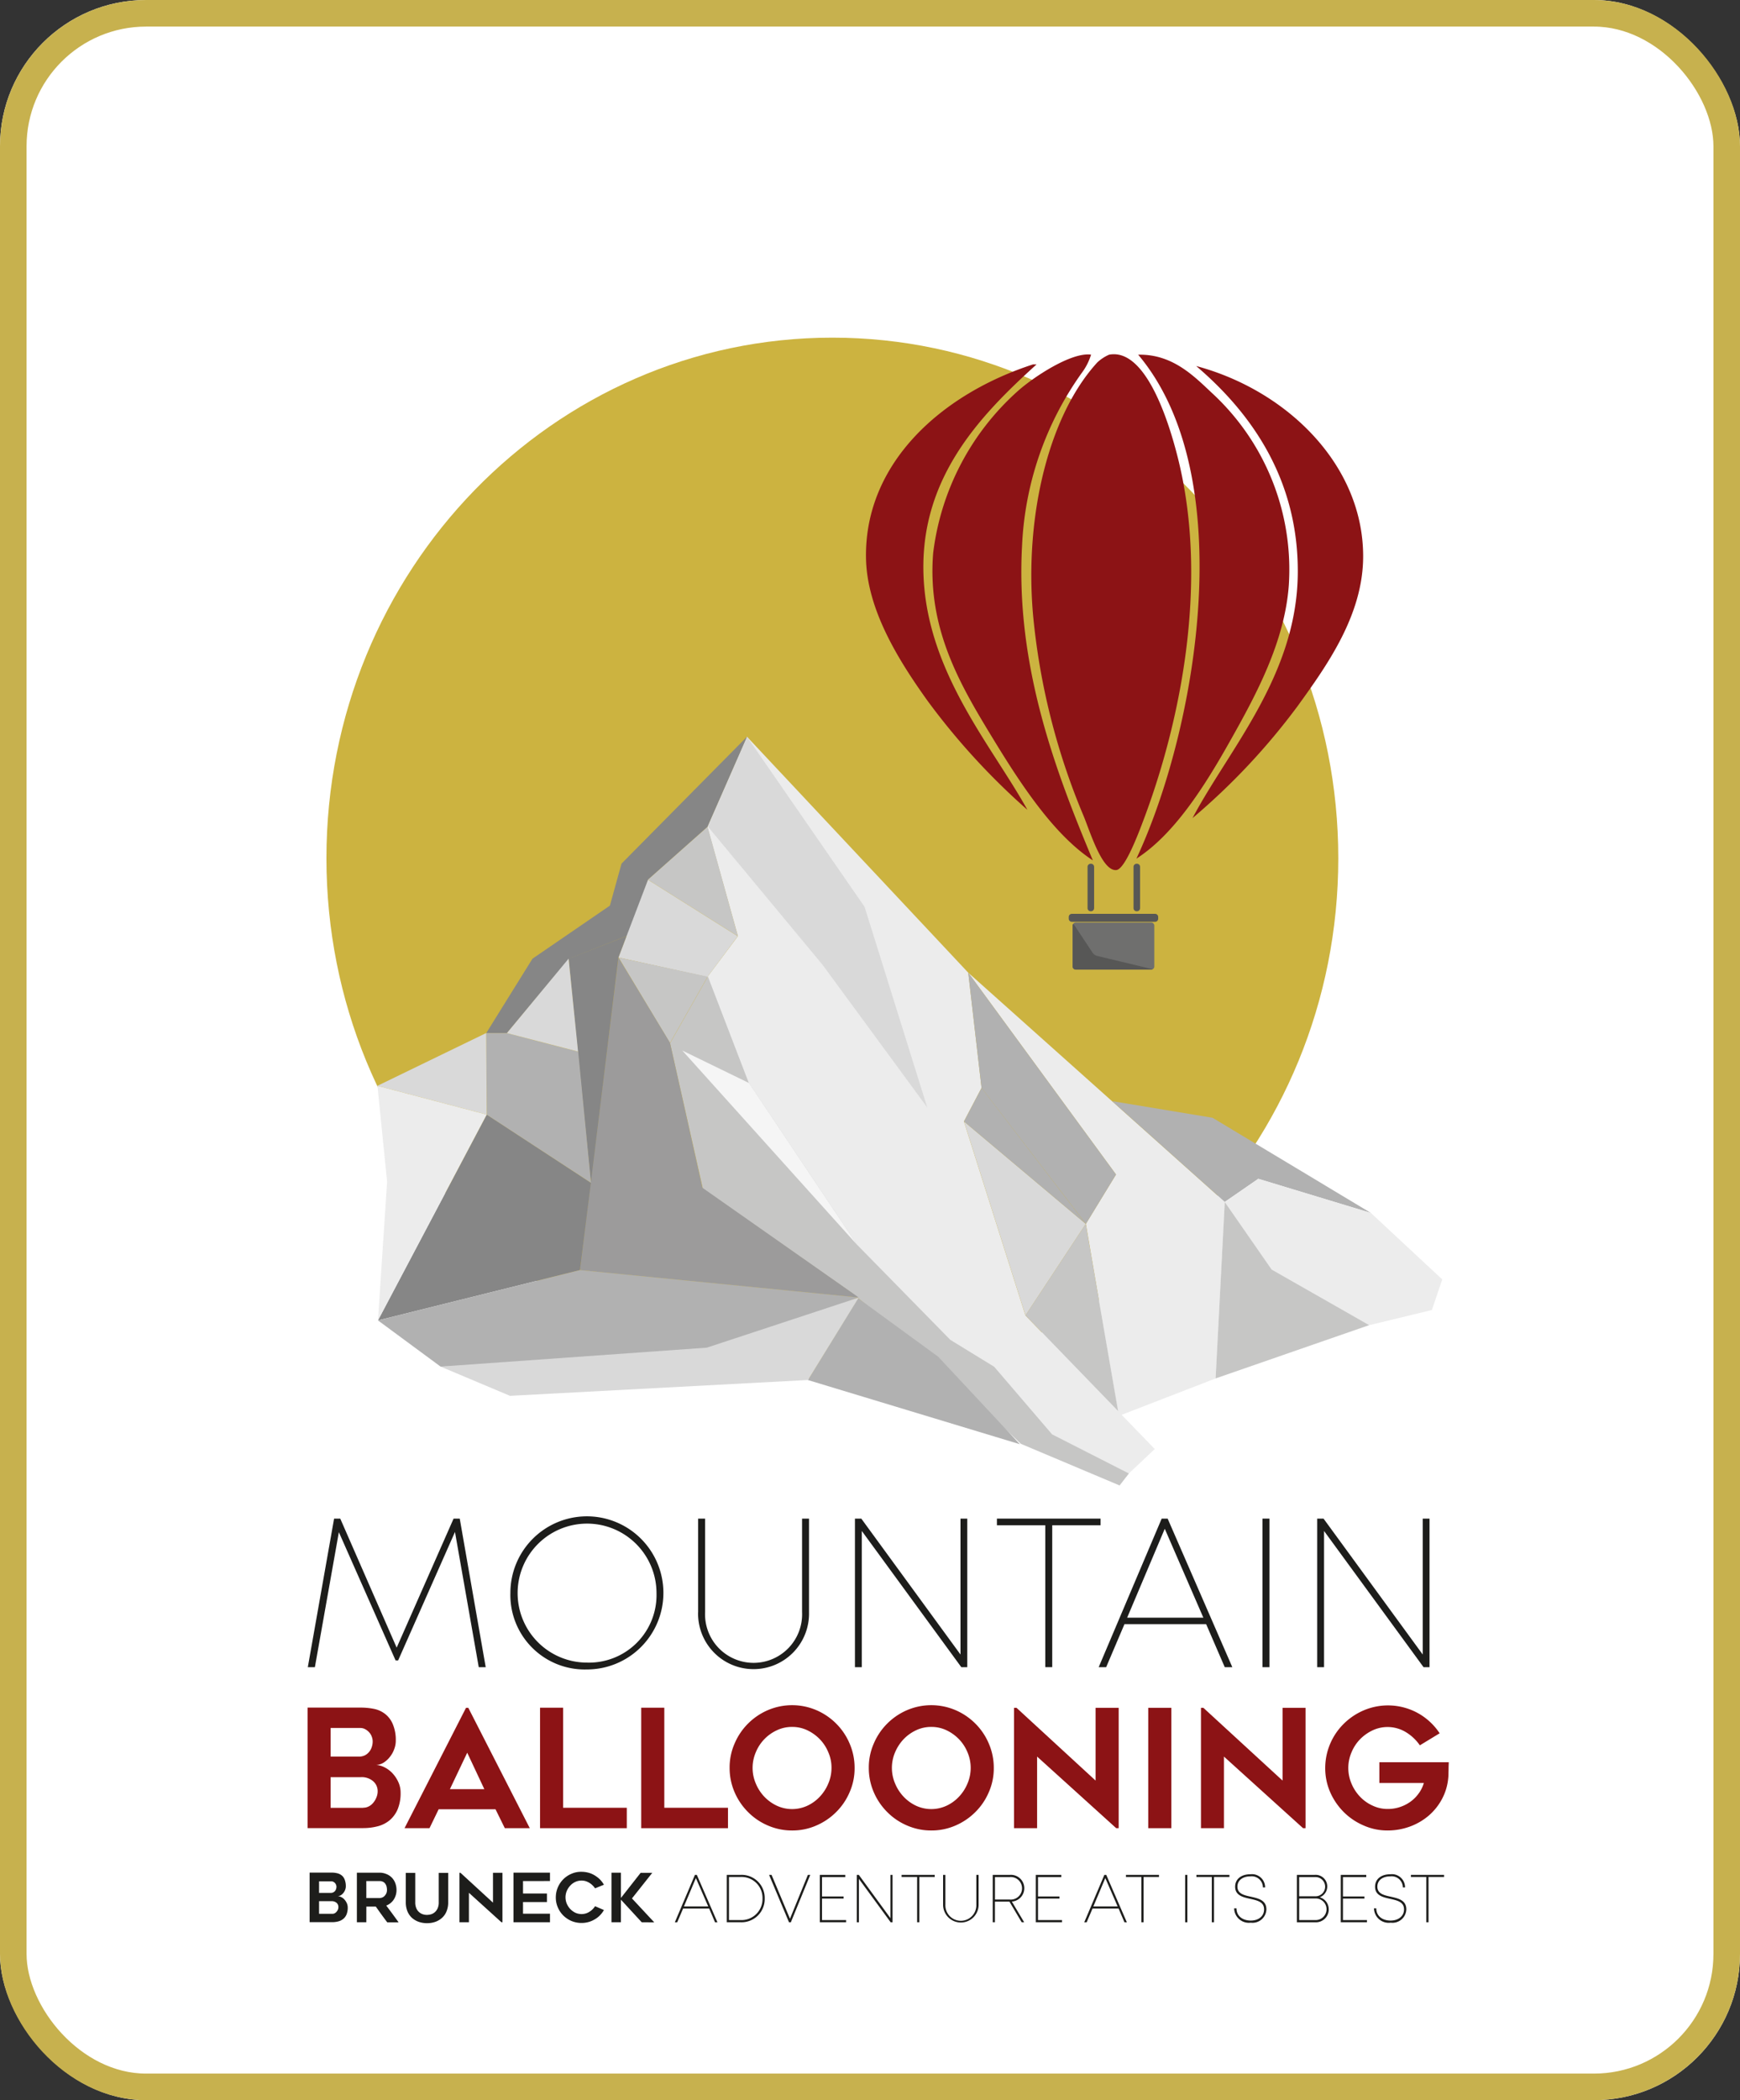
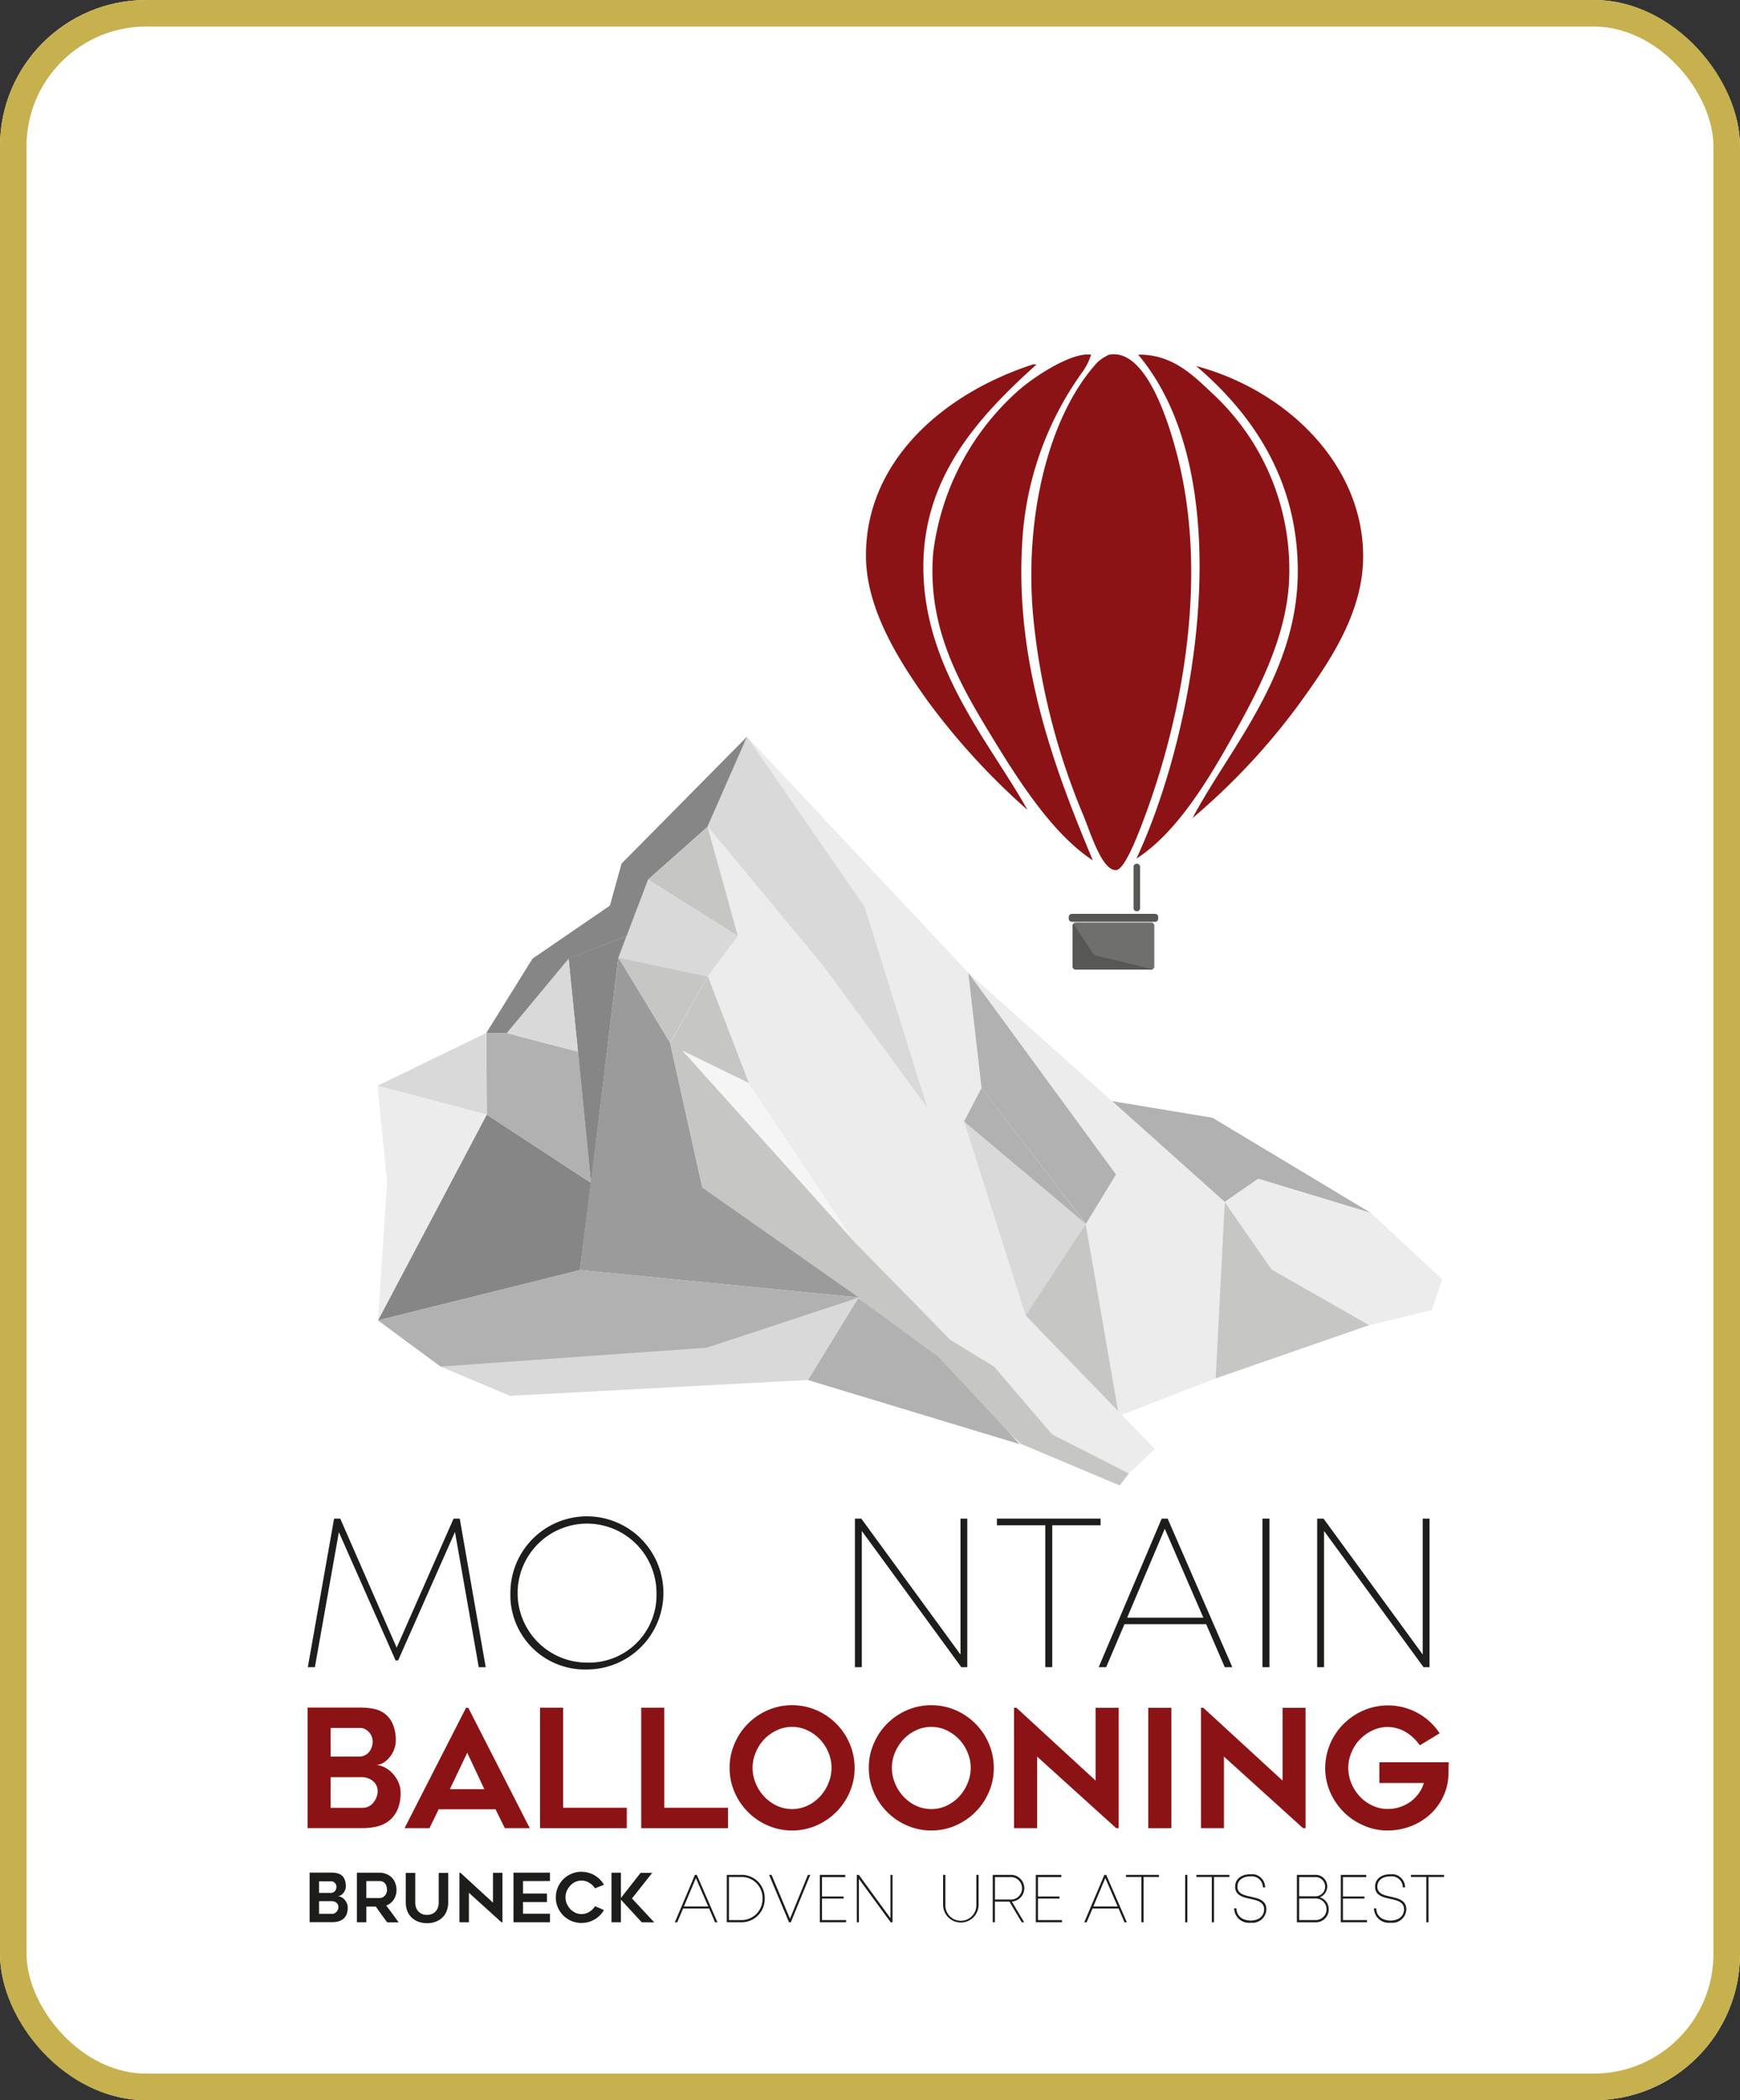
<svg xmlns="http://www.w3.org/2000/svg" id="Komponente_3_1" data-name="Komponente 3 – 1" width="131" height="158" viewBox="0 0 131 158">
  <rect x="0" y="0" width="131" height="158" fill="#333333" stroke="none" />
  <defs>
    <clipPath id="clip-path">
      <rect id="Rechteck_41" data-name="Rechteck 41" width="85.917" height="119.281" />
    </clipPath>
  </defs>
  <g id="Gruppe_15" data-name="Gruppe 15">
    <g id="Rechteck_38" data-name="Rechteck 38" fill="#fff" stroke="#c7b14e" stroke-width="2">
      <rect width="131" height="158" rx="11" stroke="none" />
      <rect x="1" y="1" width="129" height="156" rx="10" fill="none" />
    </g>
  </g>
  <g id="Mountain_Ballooning_Logo" data-name="Mountain Ballooning Logo" transform="translate(23.16 25.402)">
    <g id="Gruppe_23" data-name="Gruppe 23" clip-path="url(#clip-path)">
-       <path id="Pfad_95" data-name="Pfad 95" d="M95.08,39.168c0,21.633-17.056,39.168-38.09,39.168S18.9,60.8,18.9,39.168,35.949,0,56.99,0,95.08,17.536,95.08,39.168" transform="translate(-17.484)" fill="#ccb340" />
-     </g>
+       </g>
    <g id="Gruppe_24" data-name="Gruppe 24" clip-path="url(#clip-path)">
      <path id="Pfad_96" data-name="Pfad 96" d="M13.069,1197.276l-1.79-10.172L7,1196.767H6.807l-4.27-9.648L.732,1197.276H.2L2.178,1186.1h.464l4.247,9.708,4.285-9.708h.464l1.955,11.176Z" transform="translate(-0.185 -1097.254)" fill="#1d1d1b" />
    </g>
    <g id="Gruppe_25" data-name="Gruppe 25" clip-path="url(#clip-path)">
      <path id="Pfad_97" data-name="Pfad 97" d="M203.8,1189.668a5.76,5.76,0,1,1,5.76,5.745,5.6,5.6,0,0,1-5.76-5.745m11,0a5.228,5.228,0,1,0-5.228,5.229,5.083,5.083,0,0,0,5.228-5.229" transform="translate(-188.534 -1095.219)" fill="#1d1d1b" />
    </g>
    <g id="Gruppe_26" data-name="Gruppe 26" clip-path="url(#clip-path)">
-       <path id="Pfad_98" data-name="Pfad 98" d="M392.5,1193.156V1186.1h.524v7.026a3.654,3.654,0,1,0,7.3,0V1186.1h.524v7.056a4.177,4.177,0,1,1-8.352,0" transform="translate(-363.099 -1097.254)" fill="#1d1d1b" />
-     </g>
+       </g>
    <g id="Gruppe_27" data-name="Gruppe 27" clip-path="url(#clip-path)">
      <path id="Pfad_99" data-name="Pfad 99" d="M558.557,1186.1v11.176h-.449l-7.491-10.247v10.247H550.1V1186.1h.479l7.468,10.225V1186.1Z" transform="translate(-508.894 -1097.254)" fill="#1d1d1b" />
    </g>
    <g id="Gruppe_28" data-name="Gruppe 28" clip-path="url(#clip-path)">
      <path id="Pfad_100" data-name="Pfad 100" d="M700.605,1186.6h-3.64v10.674h-.524V1186.6H692.8v-.5h7.805Z" transform="translate(-640.905 -1097.254)" fill="#1d1d1b" />
    </g>
    <g id="Gruppe_29" data-name="Gruppe 29" clip-path="url(#clip-path)">
      <path id="Pfad_101" data-name="Pfad 101" d="M803.19,1194.04h-6.15l-1.378,3.236H795.1l4.742-11.176h.449l4.869,11.176h-.569Zm-5.948-.487h5.738l-2.906-6.689Z" transform="translate(-735.542 -1097.254)" fill="#1d1d1b" />
    </g>
    <g id="Gruppe_30" data-name="Gruppe 30" clip-path="url(#clip-path)">
      <rect id="Rechteck_48" data-name="Rechteck 48" width="0.524" height="11.176" transform="translate(71.888 88.846)" fill="#1d1d1b" />
    </g>
    <g id="Gruppe_31" data-name="Gruppe 31" clip-path="url(#clip-path)">
      <path id="Pfad_102" data-name="Pfad 102" d="M1023.157,1186.1v11.176h-.449l-7.491-10.247v10.247h-.517V1186.1h.479l7.468,10.225V1186.1Z" transform="translate(-938.693 -1097.254)" fill="#1d1d1b" />
    </g>
    <g id="Gruppe_32" data-name="Gruppe 32" clip-path="url(#clip-path)">
      <path id="Pfad_103" data-name="Pfad 103" d="M6.637,1378.424a1.745,1.745,0,0,1-.112.584,1.992,1.992,0,0,1-.307.569,1.863,1.863,0,0,1-.464.442,1.136,1.136,0,0,1-.592.195,1.663,1.663,0,0,1,.659.195,2.1,2.1,0,0,1,.584.449,2.454,2.454,0,0,1,.427.652A1.875,1.875,0,0,1,7,1382.3a3.15,3.15,0,0,1-.225,1.258,2.208,2.208,0,0,1-.607.824,2.309,2.309,0,0,1-.9.449,4.328,4.328,0,0,1-1.094.135H0V1375.9H3.985a4.964,4.964,0,0,1,1.026.1,2.015,2.015,0,0,1,.839.39,1.91,1.91,0,0,1,.569.772,3.036,3.036,0,0,1,.217,1.258m-4.906,1.169H3.865a1.045,1.045,0,0,0,.449-.1,1.013,1.013,0,0,0,.322-.262,1.08,1.08,0,0,0,.195-.367,1.272,1.272,0,0,0,.067-.4,1,1,0,0,0-.075-.389.943.943,0,0,0-.2-.322,1.087,1.087,0,0,0-.292-.225.745.745,0,0,0-.352-.09H1.73Zm2.457,3.843a.892.892,0,0,0,.419-.1,1.047,1.047,0,0,0,.345-.285,1.415,1.415,0,0,0,.232-.4,1.137,1.137,0,0,0,.09-.442.984.984,0,0,0-.337-.764,1.32,1.32,0,0,0-.936-.307H1.73v2.307H4.187Z" transform="translate(0 -1272.837)" fill="#8c1315" />
    </g>
    <g id="Gruppe_33" data-name="Gruppe 33" clip-path="url(#clip-path)">
      <path id="Pfad_104" data-name="Pfad 104" d="M97.4,1385.156l4.629-9.056h.172l4.629,9.056h-1.88l-.7-1.423H99.969l-.689,1.423Zm3.416-2.936h2.592l-1.288-2.742Z" transform="translate(-90.104 -1273.021)" fill="#8c1315" />
    </g>
    <g id="Gruppe_34" data-name="Gruppe 34" clip-path="url(#clip-path)">
      <path id="Pfad_105" data-name="Pfad 105" d="M240.132,1383.528v1.536H233.6V1376h1.738v7.528Z" transform="translate(-216.102 -1272.929)" fill="#8c1315" />
    </g>
    <g id="Gruppe_35" data-name="Gruppe 35" clip-path="url(#clip-path)">
      <path id="Pfad_106" data-name="Pfad 106" d="M341.832,1383.528v1.536H335.3V1376h1.738v7.528Z" transform="translate(-310.184 -1272.929)" fill="#8c1315" />
    </g>
    <g id="Gruppe_36" data-name="Gruppe 36" clip-path="url(#clip-path)">
      <path id="Pfad_107" data-name="Pfad 107" d="M428.8,1382.923a4.523,4.523,0,0,1-1.82-.375,4.687,4.687,0,0,1-1.491-1.011,4.77,4.77,0,0,1-1.011-1.491,4.568,4.568,0,0,1-.375-1.835,4.46,4.46,0,0,1,.375-1.828,4.721,4.721,0,0,1,1.011-1.5,4.77,4.77,0,0,1,1.491-1.011,4.646,4.646,0,0,1,3.655,0,4.77,4.77,0,0,1,1.491,1.011,4.722,4.722,0,0,1,1.011,1.5,4.585,4.585,0,0,1,.375,1.828,4.445,4.445,0,0,1-.375,1.835,4.686,4.686,0,0,1-1.011,1.491,4.772,4.772,0,0,1-1.491,1.011,4.444,4.444,0,0,1-1.835.375m.008-7.79a2.625,2.625,0,0,0-1.154.255,3.125,3.125,0,0,0-1.581,1.655,2.986,2.986,0,0,0,0,2.345,3.246,3.246,0,0,0,.637.989,3.172,3.172,0,0,0,.944.682,2.74,2.74,0,0,0,2.307,0,3.047,3.047,0,0,0,.936-.682,3.246,3.246,0,0,0,.637-.989,3,3,0,0,0,.24-1.176,2.863,2.863,0,0,0-.24-1.169,3.123,3.123,0,0,0-.637-.981,3.248,3.248,0,0,0-.936-.674,2.625,2.625,0,0,0-1.154-.255" transform="translate(-392.332 -1270.616)" fill="#8c1315" />
    </g>
    <g id="Gruppe_37" data-name="Gruppe 37" clip-path="url(#clip-path)">
      <path id="Pfad_108" data-name="Pfad 108" d="M568.7,1382.923a4.523,4.523,0,0,1-1.82-.375,4.686,4.686,0,0,1-1.491-1.011,4.77,4.77,0,0,1-1.011-1.491,4.57,4.57,0,0,1-.375-1.835,4.46,4.46,0,0,1,.375-1.828,4.722,4.722,0,0,1,1.011-1.5,4.769,4.769,0,0,1,1.491-1.011,4.646,4.646,0,0,1,3.655,0,4.77,4.77,0,0,1,1.491,1.011,4.722,4.722,0,0,1,1.011,1.5,4.586,4.586,0,0,1,.375,1.828,4.445,4.445,0,0,1-.375,1.835,4.687,4.687,0,0,1-1.011,1.491,4.772,4.772,0,0,1-1.491,1.011,4.469,4.469,0,0,1-1.835.375m.008-7.79a2.625,2.625,0,0,0-1.154.255,3.149,3.149,0,0,0-.936.674,3.3,3.3,0,0,0-.637.981,2.986,2.986,0,0,0,0,2.345,3.245,3.245,0,0,0,.637.989,3.138,3.138,0,0,0,.936.682,2.74,2.74,0,0,0,2.307,0,3.047,3.047,0,0,0,.936-.682,3.246,3.246,0,0,0,.637-.989,2.986,2.986,0,0,0,0-2.345,3.123,3.123,0,0,0-.637-.981,3.248,3.248,0,0,0-.936-.674,2.625,2.625,0,0,0-1.154-.255" transform="translate(-521.753 -1270.616)" fill="#8c1315" />
    </g>
    <g id="Gruppe_38" data-name="Gruppe 38" clip-path="url(#clip-path)">
      <path id="Pfad_109" data-name="Pfad 109" d="M717.693,1385.156l-5.955-5.386v5.386H710V1376.1h.187l5.955,5.476V1376.1h1.738v9.056Z" transform="translate(-656.817 -1273.021)" fill="#8c1315" />
    </g>
    <g id="Gruppe_39" data-name="Gruppe 39" clip-path="url(#clip-path)">
      <rect id="Rechteck_58" data-name="Rechteck 58" width="1.738" height="9.056" transform="translate(63.288 103.079)" fill="#8c1315" />
    </g>
    <g id="Gruppe_40" data-name="Gruppe 40" clip-path="url(#clip-path)">
      <path id="Pfad_110" data-name="Pfad 110" d="M905.585,1385.156l-5.955-5.386v5.386H897.9V1376.1h.18l5.963,5.476V1376.1h1.73v9.056Z" transform="translate(-830.642 -1273.021)" fill="#8c1315" />
    </g>
    <g id="Gruppe_41" data-name="Gruppe 41" clip-path="url(#clip-path)">
      <path id="Pfad_111" data-name="Pfad 111" d="M1032.1,1377.977c-.007.172-.015.337-.015.479s-.008.262-.008.39a2.627,2.627,0,0,1-.015.292,4.109,4.109,0,0,1-.464,1.588,4.33,4.33,0,0,1-1,1.258,4.618,4.618,0,0,1-1.408.824,4.857,4.857,0,0,1-1.678.3,4.4,4.4,0,0,1-1.82-.375,4.8,4.8,0,0,1-1.5-1.011,4.92,4.92,0,0,1-1.019-1.491,4.523,4.523,0,0,1-.375-1.82,4.684,4.684,0,0,1,1.393-3.326,4.806,4.806,0,0,1,1.5-1.011,4.671,4.671,0,0,1,4.067.195,4.7,4.7,0,0,1,1.656,1.528l-1.491.906a3.414,3.414,0,0,0-1.034-.981,2.655,2.655,0,0,0-2.532-.142,3.285,3.285,0,0,0-.944.674,3.121,3.121,0,0,0-.637.981,2.986,2.986,0,0,0,0,2.345,3.21,3.21,0,0,0,.637.981,3.021,3.021,0,0,0,.944.674,2.622,2.622,0,0,0,1.153.255,2.832,2.832,0,0,0,.906-.142,2.937,2.937,0,0,0,.794-.4,2.722,2.722,0,0,0,.622-.622,2.381,2.381,0,0,0,.39-.794h-3.348v-1.558h5.228Z" transform="translate(-946.186 -1270.801)" fill="#8c1315" />
    </g>
    <g id="Gruppe_42" data-name="Gruppe 42" clip-path="url(#clip-path)">
      <path id="Pfad_112" data-name="Pfad 112" d="M404.781,400.8l16.659,17.753,1,8.667-1.326,2.524,4.629,14.592,9.738,10.052-1.985,1.873-5.783-2.936-4.352-5.094-3.3-2.015-7.019-7.161-8.165-12.195-3.079-7.985,2.3-3.071-2.3-8.217Z" transform="translate(-371.703 -370.778)" fill="#ececec" />
    </g>
    <g id="Gruppe_43" data-name="Gruppe 43" clip-path="url(#clip-path)">
      <path id="Pfad_113" data-name="Pfad 113" d="M405.151,400.8l8.854,12.8,4.719,15.094-7.888-10.742-8.637-10.4Z" transform="translate(-372.073 -370.778)" fill="#d9d9d9" />
    </g>
    <g id="Gruppe_44" data-name="Gruppe 44" clip-path="url(#clip-path)">
      <path id="Pfad_114" data-name="Pfad 114" d="M199.133,400.8l-2.981,6.787-4.449,3.948-1.513,4.217L185.74,417.5l-4.682,5.6H179.5l3.483-5.6,5.828-3.992.876-3.161Z" transform="translate(-166.054 -370.778)" fill="#868686" />
    </g>
    <g id="Gruppe_45" data-name="Gruppe 45" clip-path="url(#clip-path)">
      <path id="Pfad_115" data-name="Pfad 115" d="M348.872,499.532l-2.285-8.232-4.487,3.978Z" transform="translate(-316.475 -454.499)" fill="#c6c6c5" />
    </g>
    <g id="Gruppe_46" data-name="Gruppe 46" clip-path="url(#clip-path)">
      <path id="Pfad_116" data-name="Pfad 116" d="M314.625,544.5l6.757,4.247-2.285,3.064-6.7-1.468Z" transform="translate(-288.999 -503.714)" fill="#d9d9d9" />
    </g>
    <g id="Gruppe_47" data-name="Gruppe 47" clip-path="url(#clip-path)">
      <path id="Pfad_117" data-name="Pfad 117" d="M319.3,624.038l-2.831,4.989L312.6,622.6Z" transform="translate(-289.184 -575.963)" fill="#c6c6c5" />
    </g>
    <g id="Gruppe_48" data-name="Gruppe 48" clip-path="url(#clip-path)">
      <path id="Pfad_118" data-name="Pfad 118" d="M367.146,641.6l3.071,7.985,8.165,12.2,7.019,7.154,3.3,2.022,4.36,5.086,5.783,2.944-.7.9-7.431-3.131-7.363-6.981-5.363-4.367-11.221-7.85L364.3,646.619Z" transform="translate(-337.012 -593.54)" fill="#c6c6c5" />
    </g>
    <g id="Gruppe_49" data-name="Gruppe 49" clip-path="url(#clip-path)">
      <path id="Pfad_119" data-name="Pfad 119" d="M381.619,718.442,376.6,716l13.176,14.637Z" transform="translate(-348.39 -662.367)" fill="#f5f5f5" />
    </g>
    <g id="Gruppe_50" data-name="Gruppe 50" clip-path="url(#clip-path)">
      <path id="Pfad_120" data-name="Pfad 120" d="M276.6,622.6l-2.9,23.513,20.989,2.06-11.768-8.255-2.442-10.906Z" transform="translate(-253.198 -575.963)" fill="#9c9b9b" />
    </g>
    <g id="Gruppe_51" data-name="Gruppe 51" clip-path="url(#clip-path)">
      <path id="Pfad_121" data-name="Pfad 121" d="M263.978,619.654,262.3,602.793l4.36-1.693-.614,1.625Z" transform="translate(-242.652 -556.074)" fill="#868686" />
    </g>
    <g id="Gruppe_52" data-name="Gruppe 52" clip-path="url(#clip-path)">
      <path id="Pfad_122" data-name="Pfad 122" d="M78.887,780.3,70.7,795.783,85.906,792l.824-6.569Z" transform="translate(-65.404 -721.851)" fill="#868686" />
    </g>
    <g id="Gruppe_53" data-name="Gruppe 53" clip-path="url(#clip-path)">
      <path id="Pfad_123" data-name="Pfad 123" d="M186.514,699.886c-.1,0-5.356-1.386-5.356-1.386H179.6l.037,6.135,7.843,5.124Z" transform="translate(-166.147 -646.178)" fill="#b1b1b1" />
    </g>
    <g id="Gruppe_54" data-name="Gruppe 54" clip-path="url(#clip-path)">
      <path id="Pfad_124" data-name="Pfad 124" d="M204.944,623.7l.712,6.989L200.3,629.3Z" transform="translate(-185.296 -576.981)" fill="#d9d9d9" />
    </g>
    <g id="Gruppe_55" data-name="Gruppe 55" clip-path="url(#clip-path)">
      <path id="Pfad_125" data-name="Pfad 125" d="M78.387,698.4,70.2,702.37l8.225,2.165Z" transform="translate(-64.942 -646.086)" fill="#d9d9d9" />
    </g>
    <g id="Gruppe_56" data-name="Gruppe 56" clip-path="url(#clip-path)">
      <path id="Pfad_126" data-name="Pfad 126" d="M78.425,753.565l-8.187,15.483.689-10.427L70.2,751.4Z" transform="translate(-64.942 -695.115)" fill="#ececec" />
    </g>
    <g id="Gruppe_57" data-name="Gruppe 57" clip-path="url(#clip-path)">
      <path id="Pfad_127" data-name="Pfad 127" d="M664,637.8l11.124,15.183-2.27,3.715,2.472,14.449,7.3-2.824.689-13.273Z" transform="translate(-614.262 -590.025)" fill="#ececec" />
    </g>
    <g id="Gruppe_58" data-name="Gruppe 58" clip-path="url(#clip-path)">
      <path id="Pfad_128" data-name="Pfad 128" d="M668.869,794.908l-4.539,6.884L659.7,787.2Z" transform="translate(-610.284 -728.234)" fill="#d9d9d9" />
    </g>
    <g id="Gruppe_59" data-name="Gruppe 59" clip-path="url(#clip-path)">
      <path id="Pfad_129" data-name="Pfad 129" d="M664,637.8l11.124,15.183-2.27,3.715L665,646.467Z" transform="translate(-614.262 -590.025)" fill="#b1b1b1" />
    </g>
    <g id="Gruppe_60" data-name="Gruppe 60" clip-path="url(#clip-path)">
      <path id="Pfad_130" data-name="Pfad 130" d="M659.7,756.024l9.169,7.708L661.026,753.5Z" transform="translate(-610.284 -697.058)" fill="#b1b1b1" />
    </g>
    <g id="Gruppe_61" data-name="Gruppe 61" clip-path="url(#clip-path)">
      <path id="Pfad_131" data-name="Pfad 131" d="M726.039,890.1l2.434,14.082-6.974-7.2Z" transform="translate(-667.455 -823.426)" fill="#c6c6c5" />
    </g>
    <g id="Gruppe_62" data-name="Gruppe 62" clip-path="url(#clip-path)">
      <path id="Pfad_132" data-name="Pfad 132" d="M506.575,964.7l-3.775,6.157,15.963,4.831-6.142-6.577Z" transform="translate(-465.137 -892.438)" fill="#b1b1b1" />
    </g>
    <g id="Gruppe_63" data-name="Gruppe 63" clip-path="url(#clip-path)">
      <path id="Pfad_133" data-name="Pfad 133" d="M70.7,940.283,85.906,936.5l20.989,2.06-12.719,4.831-18.764.367Z" transform="translate(-65.404 -866.35)" fill="#b1b1b1" />
    </g>
    <g id="Gruppe_64" data-name="Gruppe 64" clip-path="url(#clip-path)">
      <path id="Pfad_134" data-name="Pfad 134" d="M165.083,964.1l-3.82,6.2-22.434,1.191-5.228-2.2,20.045-1.423Z" transform="translate(-123.593 -891.883)" fill="#d9d9d9" />
    </g>
    <g id="Gruppe_65" data-name="Gruppe 65" clip-path="url(#clip-path)">
      <path id="Pfad_135" data-name="Pfad 135" d="M808.6,766.8l7.558,1.251,11.925,7.161-8.479-2.569-2.524,1.738Z" transform="translate(-748.031 -709.362)" fill="#b1b1b1" />
    </g>
    <g id="Gruppe_66" data-name="Gruppe 66" clip-path="url(#clip-path)">
      <path id="Pfad_136" data-name="Pfad 136" d="M921.8,846.545l2.524-1.745,8.479,2.569,5.371,5-.779,2.3-4.727,1.146-7.243-3.992Z" transform="translate(-852.751 -781.519)" fill="#ececec" />
    </g>
    <g id="Gruppe_67" data-name="Gruppe 67" clip-path="url(#clip-path)">
      <path id="Pfad_137" data-name="Pfad 137" d="M912.6,881.373l11.558-4.008-7.341-4.18-3.528-5.086Z" transform="translate(-844.24 -803.074)" fill="#c6c6c5" />
    </g>
    <g id="Gruppe_68" data-name="Gruppe 68" clip-path="url(#clip-path)">
      <path id="Pfad_138" data-name="Pfad 138" d="M4.727,1542.641a.807.807,0,0,1-.172.472.853.853,0,0,1-.187.18.479.479,0,0,1-.247.075.748.748,0,0,1,.27.082.722.722,0,0,1,.24.187,1.108,1.108,0,0,1,.172.27.8.8,0,0,1,.067.322,1.33,1.33,0,0,1-.09.517.824.824,0,0,1-.247.337.949.949,0,0,1-.367.187,1.764,1.764,0,0,1-.449.06H2v-3.73H3.64a1.843,1.843,0,0,1,.419.045.857.857,0,0,1,.345.157.723.723,0,0,1,.232.315,1.344,1.344,0,0,1,.09.524m-2.015.487h.876a.463.463,0,0,0,.187-.037.647.647,0,0,0,.135-.1.586.586,0,0,0,.082-.15.638.638,0,0,0,.03-.165.391.391,0,0,0-.03-.157.407.407,0,0,0-.082-.135.459.459,0,0,0-.12-.09.336.336,0,0,0-.142-.037H2.712Zm1.011,1.573a.349.349,0,0,0,.172-.045.438.438,0,0,0,.142-.12.6.6,0,0,0,.1-.165.5.5,0,0,0,.03-.18.408.408,0,0,0-.135-.315.573.573,0,0,0-.382-.127H2.712v.951Z" transform="translate(-1.85 -1426.124)" fill="#1d1d1b" />
    </g>
    <g id="Gruppe_69" data-name="Gruppe 69" clip-path="url(#clip-path)">
      <path id="Pfad_139" data-name="Pfad 139" d="M50.212,1545.43H49.5v-3.73h1.693a1.307,1.307,0,0,1,.524.1,1.154,1.154,0,0,1,.667.667,1.442,1.442,0,0,1,.1.517,1.32,1.32,0,0,1-.21.742,1.18,1.18,0,0,1-.562.449c.315.412.622.832.929,1.259h-.854c-.15-.195-.292-.39-.434-.584s-.285-.4-.427-.6h-.712Zm0-1.82h.981a.642.642,0,0,0,.2-.037.5.5,0,0,0,.187-.12.747.747,0,0,0,.135-.195.632.632,0,0,0,.052-.277,1.033,1.033,0,0,0-.022-.195.647.647,0,0,0-.082-.217.474.474,0,0,0-.172-.172.574.574,0,0,0-.3-.067h-.981Z" transform="translate(-45.792 -1426.217)" fill="#1d1d1b" />
    </g>
    <g id="Gruppe_70" data-name="Gruppe 70" clip-path="url(#clip-path)">
      <path id="Pfad_140" data-name="Pfad 140" d="M100.3,1545.683a1.843,1.843,0,0,1-.659-.112,1.533,1.533,0,0,1-.509-.315,1.415,1.415,0,0,1-.322-.494,1.791,1.791,0,0,1-.112-.644V1541.9h.712v2.217a1.069,1.069,0,0,0,.09.464.8.8,0,0,0,.517.442.976.976,0,0,0,.277.038,1.345,1.345,0,0,0,.277-.038.776.776,0,0,0,.292-.15.822.822,0,0,0,.225-.292,1.047,1.047,0,0,0,.09-.464V1541.9h.712v2.217a1.734,1.734,0,0,1-.112.644,1.318,1.318,0,0,1-.322.494,1.5,1.5,0,0,1-.5.315,1.773,1.773,0,0,1-.652.112" transform="translate(-91.307 -1426.402)" fill="#1d1d1b" />
    </g>
    <g id="Gruppe_71" data-name="Gruppe 71" clip-path="url(#clip-path)">
      <path id="Pfad_141" data-name="Pfad 141" d="M155.761,1545.523l-2.449-2.217v2.217H152.6V1541.8h.075l2.449,2.247V1541.8h.712v3.723Z" transform="translate(-141.169 -1426.31)" fill="#1d1d1b" />
    </g>
    <g id="Gruppe_72" data-name="Gruppe 72" clip-path="url(#clip-path)">
      <path id="Pfad_142" data-name="Pfad 142" d="M207.619,1542.329v.936h1.8v.644h-1.8v.876h2.03v.644H206.9v-3.73h2.749v.629Z" transform="translate(-191.402 -1426.217)" fill="#1d1d1b" />
    </g>
    <g id="Gruppe_73" data-name="Gruppe 73" clip-path="url(#clip-path)">
      <path id="Pfad_143" data-name="Pfad 143" d="M253.118,1543.769a1.776,1.776,0,0,1-.3.4,1.756,1.756,0,0,1-.4.307,1.913,1.913,0,0,1-.472.2,2,2,0,0,1-1.273-.083,2.055,2.055,0,0,1-.614-.412,1.925,1.925,0,0,1-.412-.614,1.81,1.81,0,0,1-.15-.749,1.91,1.91,0,0,1,.15-.749,1.967,1.967,0,0,1,.412-.614,1.927,1.927,0,0,1,.614-.412,1.786,1.786,0,0,1,.749-.15,2.056,2.056,0,0,1,.524.067,1.758,1.758,0,0,1,.472.2,2.246,2.246,0,0,1,.4.307,1.9,1.9,0,0,1,.3.4l-.667.27a1.354,1.354,0,0,0-.187-.225,1.392,1.392,0,0,0-.24-.187,1.322,1.322,0,0,0-.277-.127,1.052,1.052,0,0,0-.307-.045,1.091,1.091,0,0,0-.472.1,1.193,1.193,0,0,0-.382.277,1.394,1.394,0,0,0-.262.4,1.247,1.247,0,0,0,0,.966,1.447,1.447,0,0,0,.262.4,1.389,1.389,0,0,0,.382.277,1.141,1.141,0,0,0,.472.1,1.052,1.052,0,0,0,.307-.045.934.934,0,0,0,.277-.127,1.206,1.206,0,0,0,.24-.187,1.346,1.346,0,0,0,.187-.232Z" transform="translate(-230.811 -1425.477)" fill="#1d1d1b" />
    </g>
    <g id="Gruppe_74" data-name="Gruppe 74" clip-path="url(#clip-path)">
      <path id="Pfad_144" data-name="Pfad 144" d="M307.677,1545.43l-1.566-1.7v1.7H305.4v-3.73h.712v1.9l1.483-1.888h.876l-1.528,1.925,1.678,1.8Z" transform="translate(-282.524 -1426.217)" fill="#1d1d1b" />
    </g>
    <g id="Gruppe_75" data-name="Gruppe 75" clip-path="url(#clip-path)">
      <path id="Pfad_145" data-name="Pfad 145" d="M371.684,1546.432h-1.963l-.442,1.034h-.18l1.513-3.566h.142l1.551,3.566h-.18Zm-1.9-.157h1.828l-.929-2.135Z" transform="translate(-341.452 -1428.252)" fill="#1d1d1b" />
    </g>
    <g id="Gruppe_76" data-name="Gruppe 76" clip-path="url(#clip-path)">
      <path id="Pfad_146" data-name="Pfad 146" d="M424.154,1545.675a1.744,1.744,0,0,1-1.805,1.79H421.3V1543.9h1.049a1.732,1.732,0,0,1,1.805,1.775m-.165,0a1.576,1.576,0,0,0-1.64-1.618h-.884v3.243h.884a1.582,1.582,0,0,0,1.64-1.625" transform="translate(-389.742 -1428.252)" fill="#1d1d1b" />
    </g>
    <g id="Gruppe_77" data-name="Gruppe 77" clip-path="url(#clip-path)">
      <path id="Pfad_147" data-name="Pfad 147" d="M466.9,1543.9l-1.461,3.566H465.3l-1.5-3.566h.187l1.386,3.3,1.348-3.3Z" transform="translate(-429.058 -1428.252)" fill="#1d1d1b" />
    </g>
    <g id="Gruppe_78" data-name="Gruppe 78" clip-path="url(#clip-path)">
      <path id="Pfad_148" data-name="Pfad 148" d="M516.778,1547.3v.165H514.8V1543.9h1.918v.165h-1.753v1.461h1.625v.157h-1.625v1.618Z" transform="translate(-476.238 -1428.252)" fill="#1d1d1b" />
    </g>
    <g id="Gruppe_79" data-name="Gruppe 79" clip-path="url(#clip-path)">
      <path id="Pfad_149" data-name="Pfad 149" d="M554.689,1543.9v3.566h-.142l-2.39-3.266v3.266H552V1543.9h.15l2.382,3.258V1543.9Z" transform="translate(-510.652 -1428.252)" fill="#1d1d1b" />
    </g>
    <g id="Gruppe_80" data-name="Gruppe 80" clip-path="url(#clip-path)">
-       <path id="Pfad_150" data-name="Pfad 150" d="M599.494,1544.057h-1.161v3.408h-.165v-3.408H597v-.157h2.494Z" transform="translate(-552.281 -1428.252)" fill="#1d1d1b" />
-     </g>
+       </g>
    <g id="Gruppe_81" data-name="Gruppe 81" clip-path="url(#clip-path)">
      <path id="Pfad_151" data-name="Pfad 151" d="M638.7,1546.147V1543.9h.172v2.24a1.166,1.166,0,1,0,2.33,0v-2.24h.172v2.247a1.337,1.337,0,1,1-2.674,0" transform="translate(-590.857 -1428.252)" fill="#1d1d1b" />
    </g>
    <g id="Gruppe_82" data-name="Gruppe 82" clip-path="url(#clip-path)">
      <path id="Pfad_152" data-name="Pfad 152" d="M690.038,1545.907l.929,1.558h-.187l-.921-1.551h-1.094v1.551H688.6V1543.9h1.3a1.006,1.006,0,1,1,.142,2.007m-1.273-.15h1.124a.849.849,0,1,0,0-1.693h-1.124Z" transform="translate(-637.02 -1428.252)" fill="#1d1d1b" />
    </g>
    <g id="Gruppe_83" data-name="Gruppe 83" clip-path="url(#clip-path)">
      <path id="Pfad_153" data-name="Pfad 153" d="M733.87,1547.3v.165H731.9V1543.9h1.918v.165h-1.753v1.461h1.618v.157h-1.618v1.618Z" transform="translate(-677.076 -1428.252)" fill="#1d1d1b" />
    </g>
    <g id="Gruppe_84" data-name="Gruppe 84" clip-path="url(#clip-path)">
      <path id="Pfad_154" data-name="Pfad 154" d="M783.184,1546.432h-1.963l-.442,1.034h-.18l1.513-3.566h.142l1.551,3.566h-.18Zm-1.9-.157h1.828l-.929-2.135Z" transform="translate(-722.128 -1428.252)" fill="#1d1d1b" />
    </g>
    <g id="Gruppe_85" data-name="Gruppe 85" clip-path="url(#clip-path)">
      <path id="Pfad_155" data-name="Pfad 155" d="M824.987,1544.057h-1.161v3.408h-.165v-3.408H822.5v-.157h2.487Z" transform="translate(-760.89 -1428.252)" fill="#1d1d1b" />
    </g>
    <g id="Gruppe_86" data-name="Gruppe 86" clip-path="url(#clip-path)">
      <rect id="Rechteck_106" data-name="Rechteck 106" width="0.165" height="3.566" transform="translate(66.067 115.648)" fill="#1d1d1b" />
    </g>
    <g id="Gruppe_87" data-name="Gruppe 87" clip-path="url(#clip-path)">
      <path id="Pfad_156" data-name="Pfad 156" d="M895.787,1544.057h-1.161v3.408h-.165v-3.408H893.3v-.157h2.487Z" transform="translate(-826.386 -1428.252)" fill="#1d1d1b" />
    </g>
    <g id="Gruppe_88" data-name="Gruppe 88" clip-path="url(#clip-path)">
      <path id="Pfad_157" data-name="Pfad 157" d="M931.3,1545.862h.172c0,.562.434.921,1.079.921.592,0,1-.337,1-.839,0-.562-.5-.674-1.034-.794-.554-.12-1.146-.255-1.146-.914,0-.569.449-.936,1.146-.936a.987.987,0,0,1,1.109.989h-.165a.844.844,0,0,0-.944-.832c-.584,0-.974.307-.974.771,0,.539.5.652,1.026.764.562.127,1.154.262,1.154.951a1.045,1.045,0,0,1-1.176,1,1.108,1.108,0,0,1-1.251-1.086" transform="translate(-861.54 -1427.698)" fill="#1d1d1b" />
    </g>
    <g id="Gruppe_89" data-name="Gruppe 89" clip-path="url(#clip-path)">
      <path id="Pfad_158" data-name="Pfad 158" d="M996.7,1546.5a.97.97,0,0,1-1.041.966H994.3V1543.9h1.348a.872.872,0,0,1,.375,1.685.937.937,0,0,1,.674.914m-2.225-2.434v1.446h1.243a.723.723,0,0,0-.022-1.446Zm2.06,2.419a.807.807,0,0,0-.816-.809h-1.243v1.625h1.221a.819.819,0,0,0,.839-.817" transform="translate(-919.821 -1428.252)" fill="#1d1d1b" />
    </g>
    <g id="Gruppe_90" data-name="Gruppe 90" clip-path="url(#clip-path)">
      <path id="Pfad_159" data-name="Pfad 159" d="M1040.37,1547.3v.165h-1.97V1543.9h1.918v.165h-1.753v1.461h1.618v.157h-1.618v1.618Z" transform="translate(-960.617 -1428.252)" fill="#1d1d1b" />
    </g>
    <g id="Gruppe_91" data-name="Gruppe 91" clip-path="url(#clip-path)">
      <path id="Pfad_160" data-name="Pfad 160" d="M1071.8,1545.862h.172c0,.562.435.921,1.079.921.592,0,1.011-.337,1.011-.839,0-.562-.5-.674-1.034-.794-.554-.12-1.146-.255-1.146-.914,0-.569.449-.936,1.146-.936a.987.987,0,0,1,1.109.989h-.165a.844.844,0,0,0-.944-.832c-.592,0-.974.307-.974.771,0,.539.5.652,1.026.764.562.127,1.154.262,1.154.951a1.045,1.045,0,0,1-1.176,1,1.107,1.107,0,0,1-1.258-1.086" transform="translate(-991.516 -1427.698)" fill="#1d1d1b" />
    </g>
    <g id="Gruppe_92" data-name="Gruppe 92" clip-path="url(#clip-path)">
      <path id="Pfad_161" data-name="Pfad 161" d="M1111.394,1544.057h-1.168v3.408h-.165v-3.408H1108.9v-.157h2.494Z" transform="translate(-1025.836 -1428.252)" fill="#1d1d1b" />
    </g>
    <g id="Gruppe_93" data-name="Gruppe 93" clip-path="url(#clip-path)">
      <path id="Pfad_162" data-name="Pfad 162" d="M733.244,16.689c2.936-.547,4.682,5.79,5.191,7.828,2.3,9.258.21,19.566-2.457,26.786-.442,1.191-1.506,4.082-2.187,4.157-1.064.112-1.948-2.794-2.457-4.037a51.3,51.3,0,0,1-3.82-15.169c-.659-7.6,1.258-15.086,4.846-18.989a3.164,3.164,0,0,1,.884-.577" transform="translate(-672.9 -15.408)" fill="#8c1315" fill-rule="evenodd" />
    </g>
    <g id="Gruppe_94" data-name="Gruppe 94" clip-path="url(#clip-path)">
      <path id="Pfad_163" data-name="Pfad 163" d="M639.918,16.914a4.407,4.407,0,0,1-.682,1.348,24.181,24.181,0,0,0-4.509,12.966c-.524,9.161,2.622,17.258,5.326,23.73-2.816-1.835-5.243-5.438-7.378-8.929-2.509-4.112-5.109-8.367-4.644-14.187a19.5,19.5,0,0,1,6.419-12.232c1.146-1.011,3.978-2.9,5.468-2.7" transform="translate(-580.936 -15.633)" fill="#8c1315" fill-rule="evenodd" />
    </g>
    <g id="Gruppe_95" data-name="Gruppe 95" clip-path="url(#clip-path)">
      <path id="Pfad_164" data-name="Pfad 164" d="M833.135,17.086c2.689-.052,4.307,1.73,5.738,3.056a18.049,18.049,0,0,1,5.6,14.307c-.315,4.225-2.419,8.15-4.375,11.618C838.064,49.7,835.794,53.206,833,55c4.584-9.805,7.828-28.8.135-37.91" transform="translate(-770.603 -15.805)" fill="#8c1315" fill-rule="evenodd" />
    </g>
    <g id="Gruppe_96" data-name="Gruppe 96" clip-path="url(#clip-path)">
      <path id="Pfad_165" data-name="Pfad 165" d="M573.338,60.413a51.878,51.878,0,0,1-7.513-8.195c-2.18-3.041-4.584-6.869-4.644-10.764-.112-7.154,5.708-12.33,12.569-14.554h.27c-4.382,3.963-9.049,8.824-8.472,16.517.532,7.019,5.191,12.307,7.79,17" transform="translate(-519.143 -24.885)" fill="#8c1315" fill-rule="evenodd" />
    </g>
    <g id="Gruppe_97" data-name="Gruppe 97" clip-path="url(#clip-path)">
      <path id="Pfad_166" data-name="Pfad 166" d="M889.677,28.5c6.854,1.835,12.569,7.446,12.569,14.315,0,4.36-2.652,8.12-4.921,11.251a49.856,49.856,0,0,1-7.925,8.442c2.749-5.2,7.88-10.757,7.925-18.464.037-6.891-3.356-11.888-7.648-15.543" transform="translate(-822.778 -26.365)" fill="#8c1315" fill-rule="evenodd" />
    </g>
    <g id="Gruppe_98" data-name="Gruppe 98" clip-path="url(#clip-path)">
-       <path id="Pfad_167" data-name="Pfad 167" d="M784.394,531.741a.233.233,0,0,1-.232.232h-.03a.233.233,0,0,1-.232-.232v-3.109a.233.233,0,0,1,.232-.232h.03a.233.233,0,0,1,.232.232Z" transform="translate(-725.181 -488.82)" fill="#575756" fill-rule="evenodd" />
-     </g>
+       </g>
    <g id="Gruppe_99" data-name="Gruppe 99" clip-path="url(#clip-path)">
      <path id="Pfad_168" data-name="Pfad 168" d="M830.594,531.741a.233.233,0,0,1-.232.232h-.03a.233.233,0,0,1-.232-.232v-3.109a.233.233,0,0,1,.232-.232h.03a.233.233,0,0,1,.232.232Z" transform="translate(-767.92 -488.82)" fill="#575756" fill-rule="evenodd" />
    </g>
    <g id="Gruppe_100" data-name="Gruppe 100" clip-path="url(#clip-path)">
      <path id="Pfad_169" data-name="Pfad 169" d="M771.734,579.067a.233.233,0,0,1-.232.232h-6.27a.233.233,0,0,1-.232-.232v-.135a.233.233,0,0,1,.232-.232h6.27a.233.233,0,0,1,.232.232Z" transform="translate(-707.697 -535.352)" fill="#575756" fill-rule="evenodd" />
    </g>
    <g id="Gruppe_101" data-name="Gruppe 101" clip-path="url(#clip-path)">
      <path id="Pfad_170" data-name="Pfad 170" d="M775.05,590.711a.233.233,0,0,1-.232.232h-5.685a.233.233,0,0,1-.232-.232v-3.079a.233.233,0,0,1,.232-.232h5.685a.233.233,0,0,1,.232.232Z" transform="translate(-711.305 -543.4)" fill="#6f6f6e" fill-rule="evenodd" />
    </g>
    <g id="Gruppe_102" data-name="Gruppe 102" clip-path="url(#clip-path)">
      <path id="Pfad_171" data-name="Pfad 171" d="M774.825,592.438c.12.03.12.052-.007.052h-5.685a.233.233,0,0,1-.232-.232V589.18c0-.127.06-.142.127-.037l1.378,2.082a.613.613,0,0,0,.352.24Z" transform="translate(-711.305 -544.948)" fill="#575756" fill-rule="evenodd" />
    </g>
  </g>
</svg>